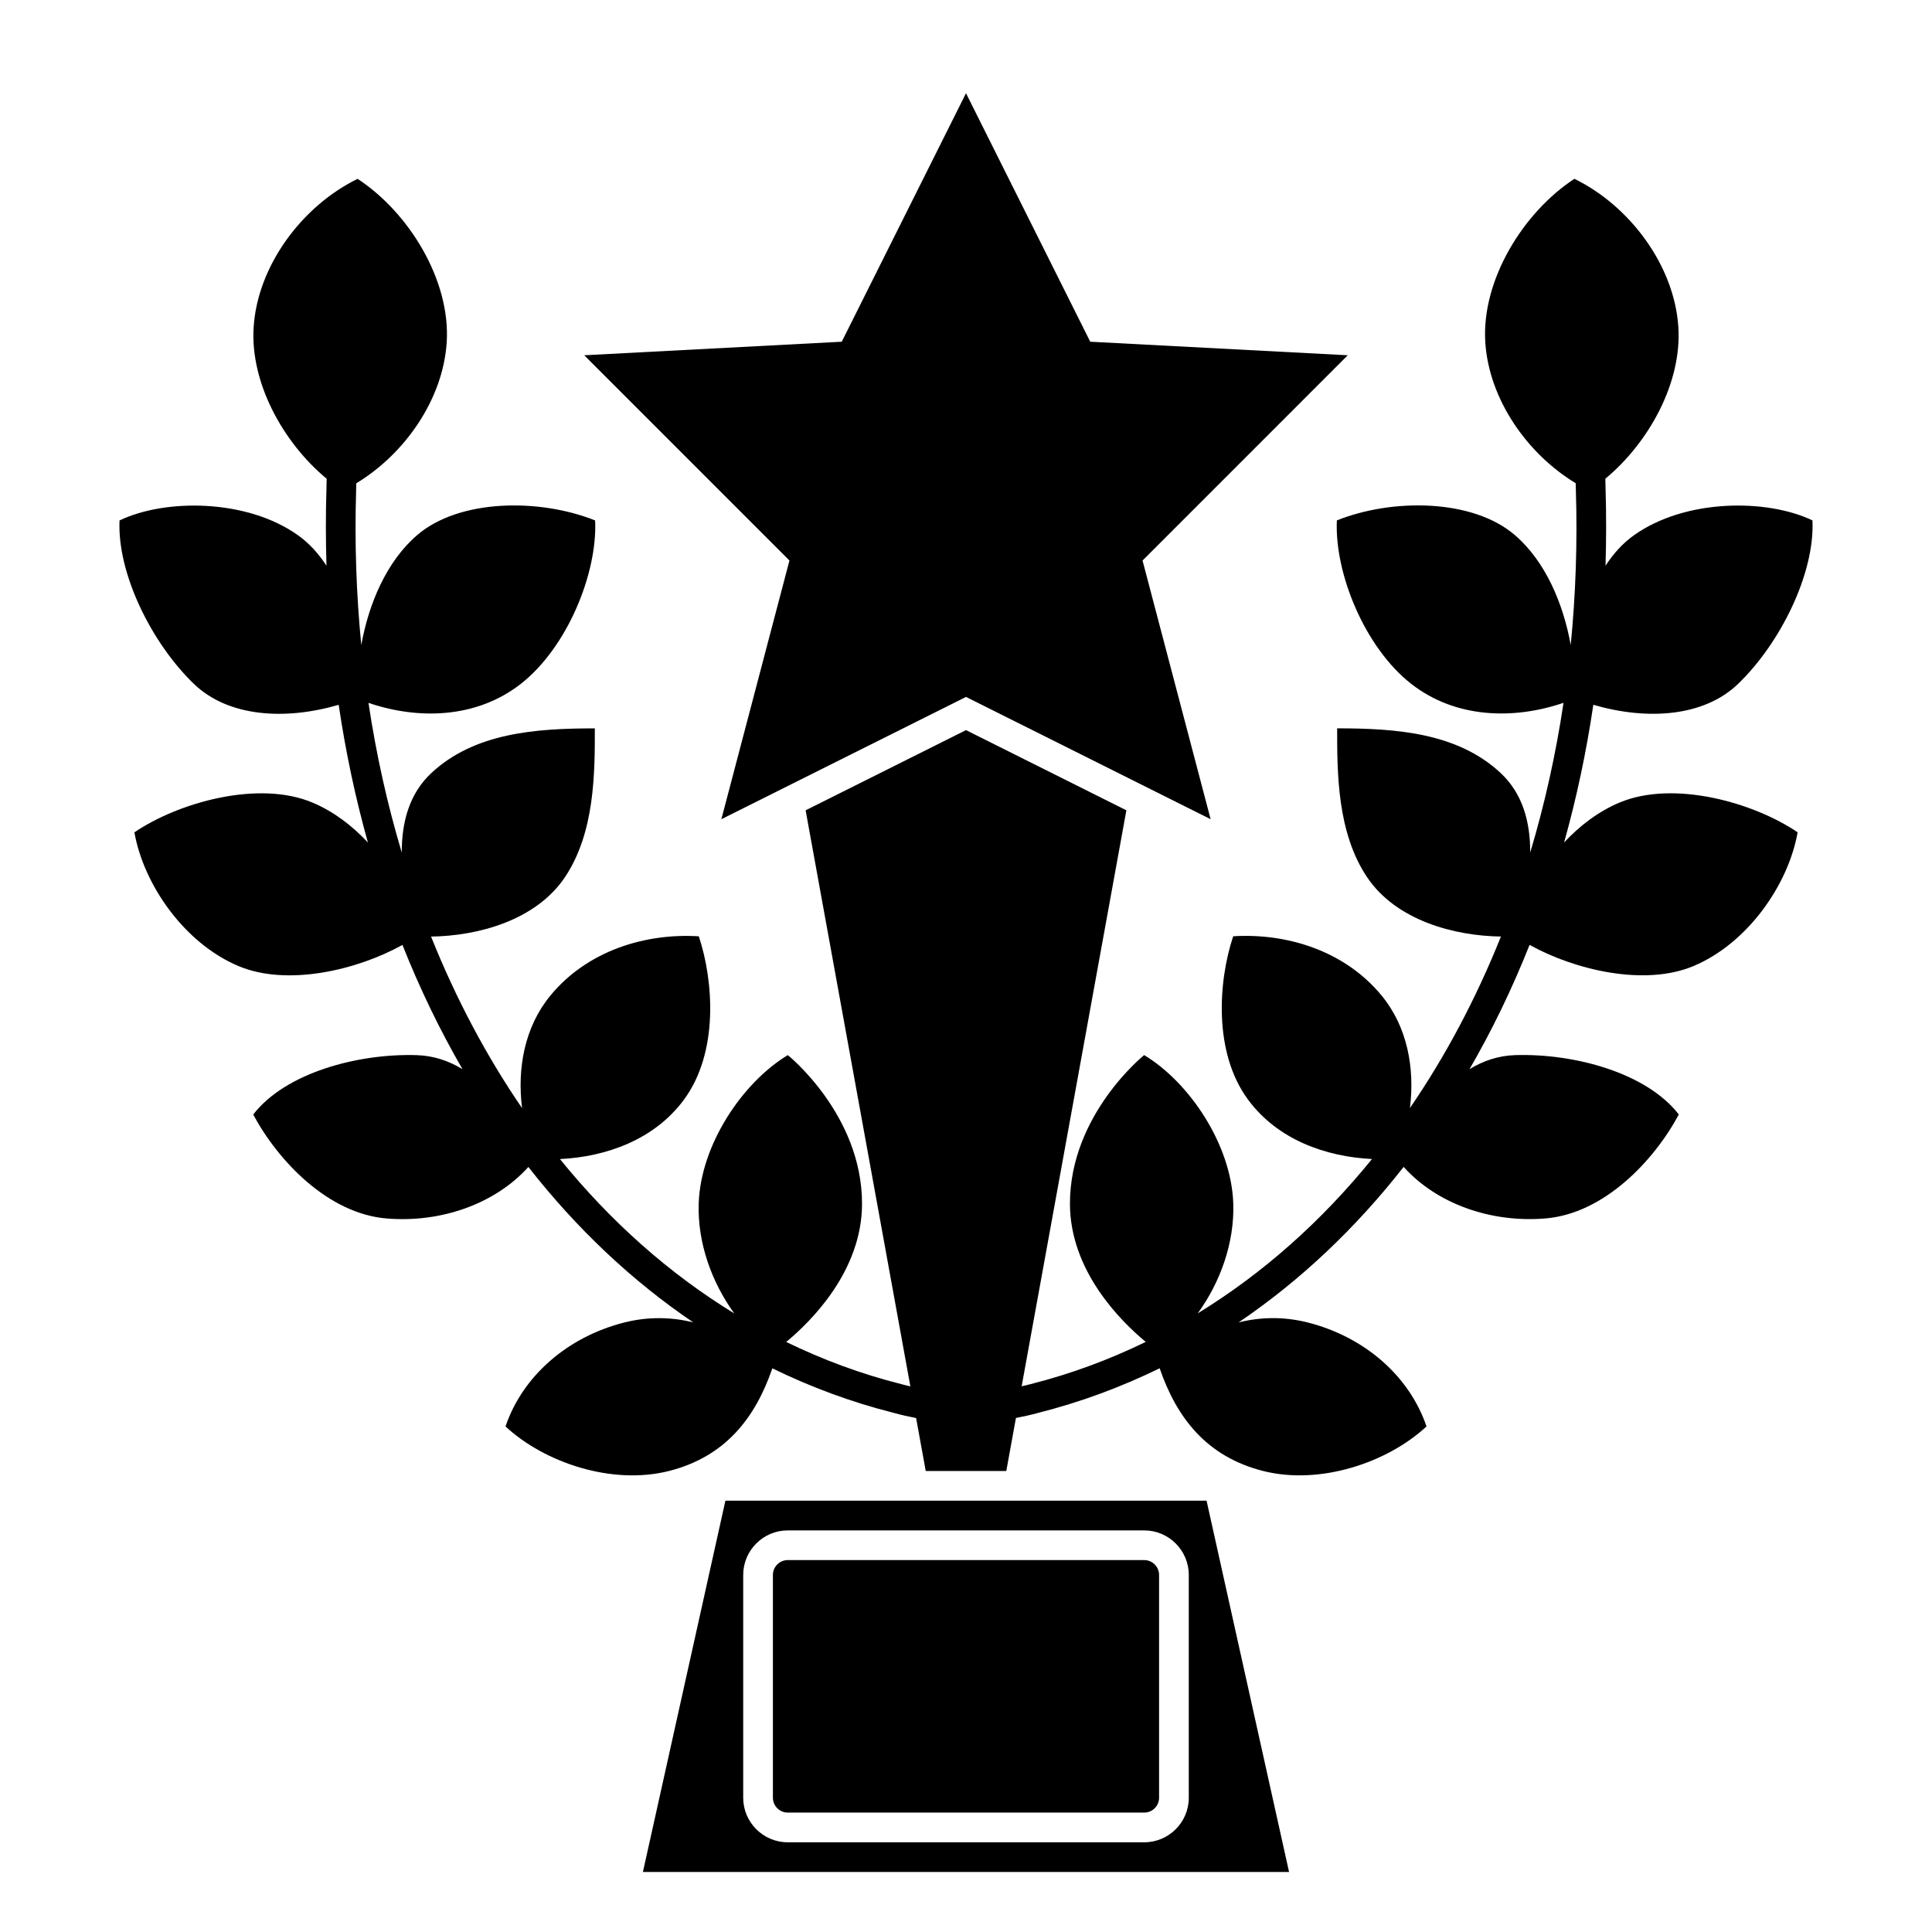
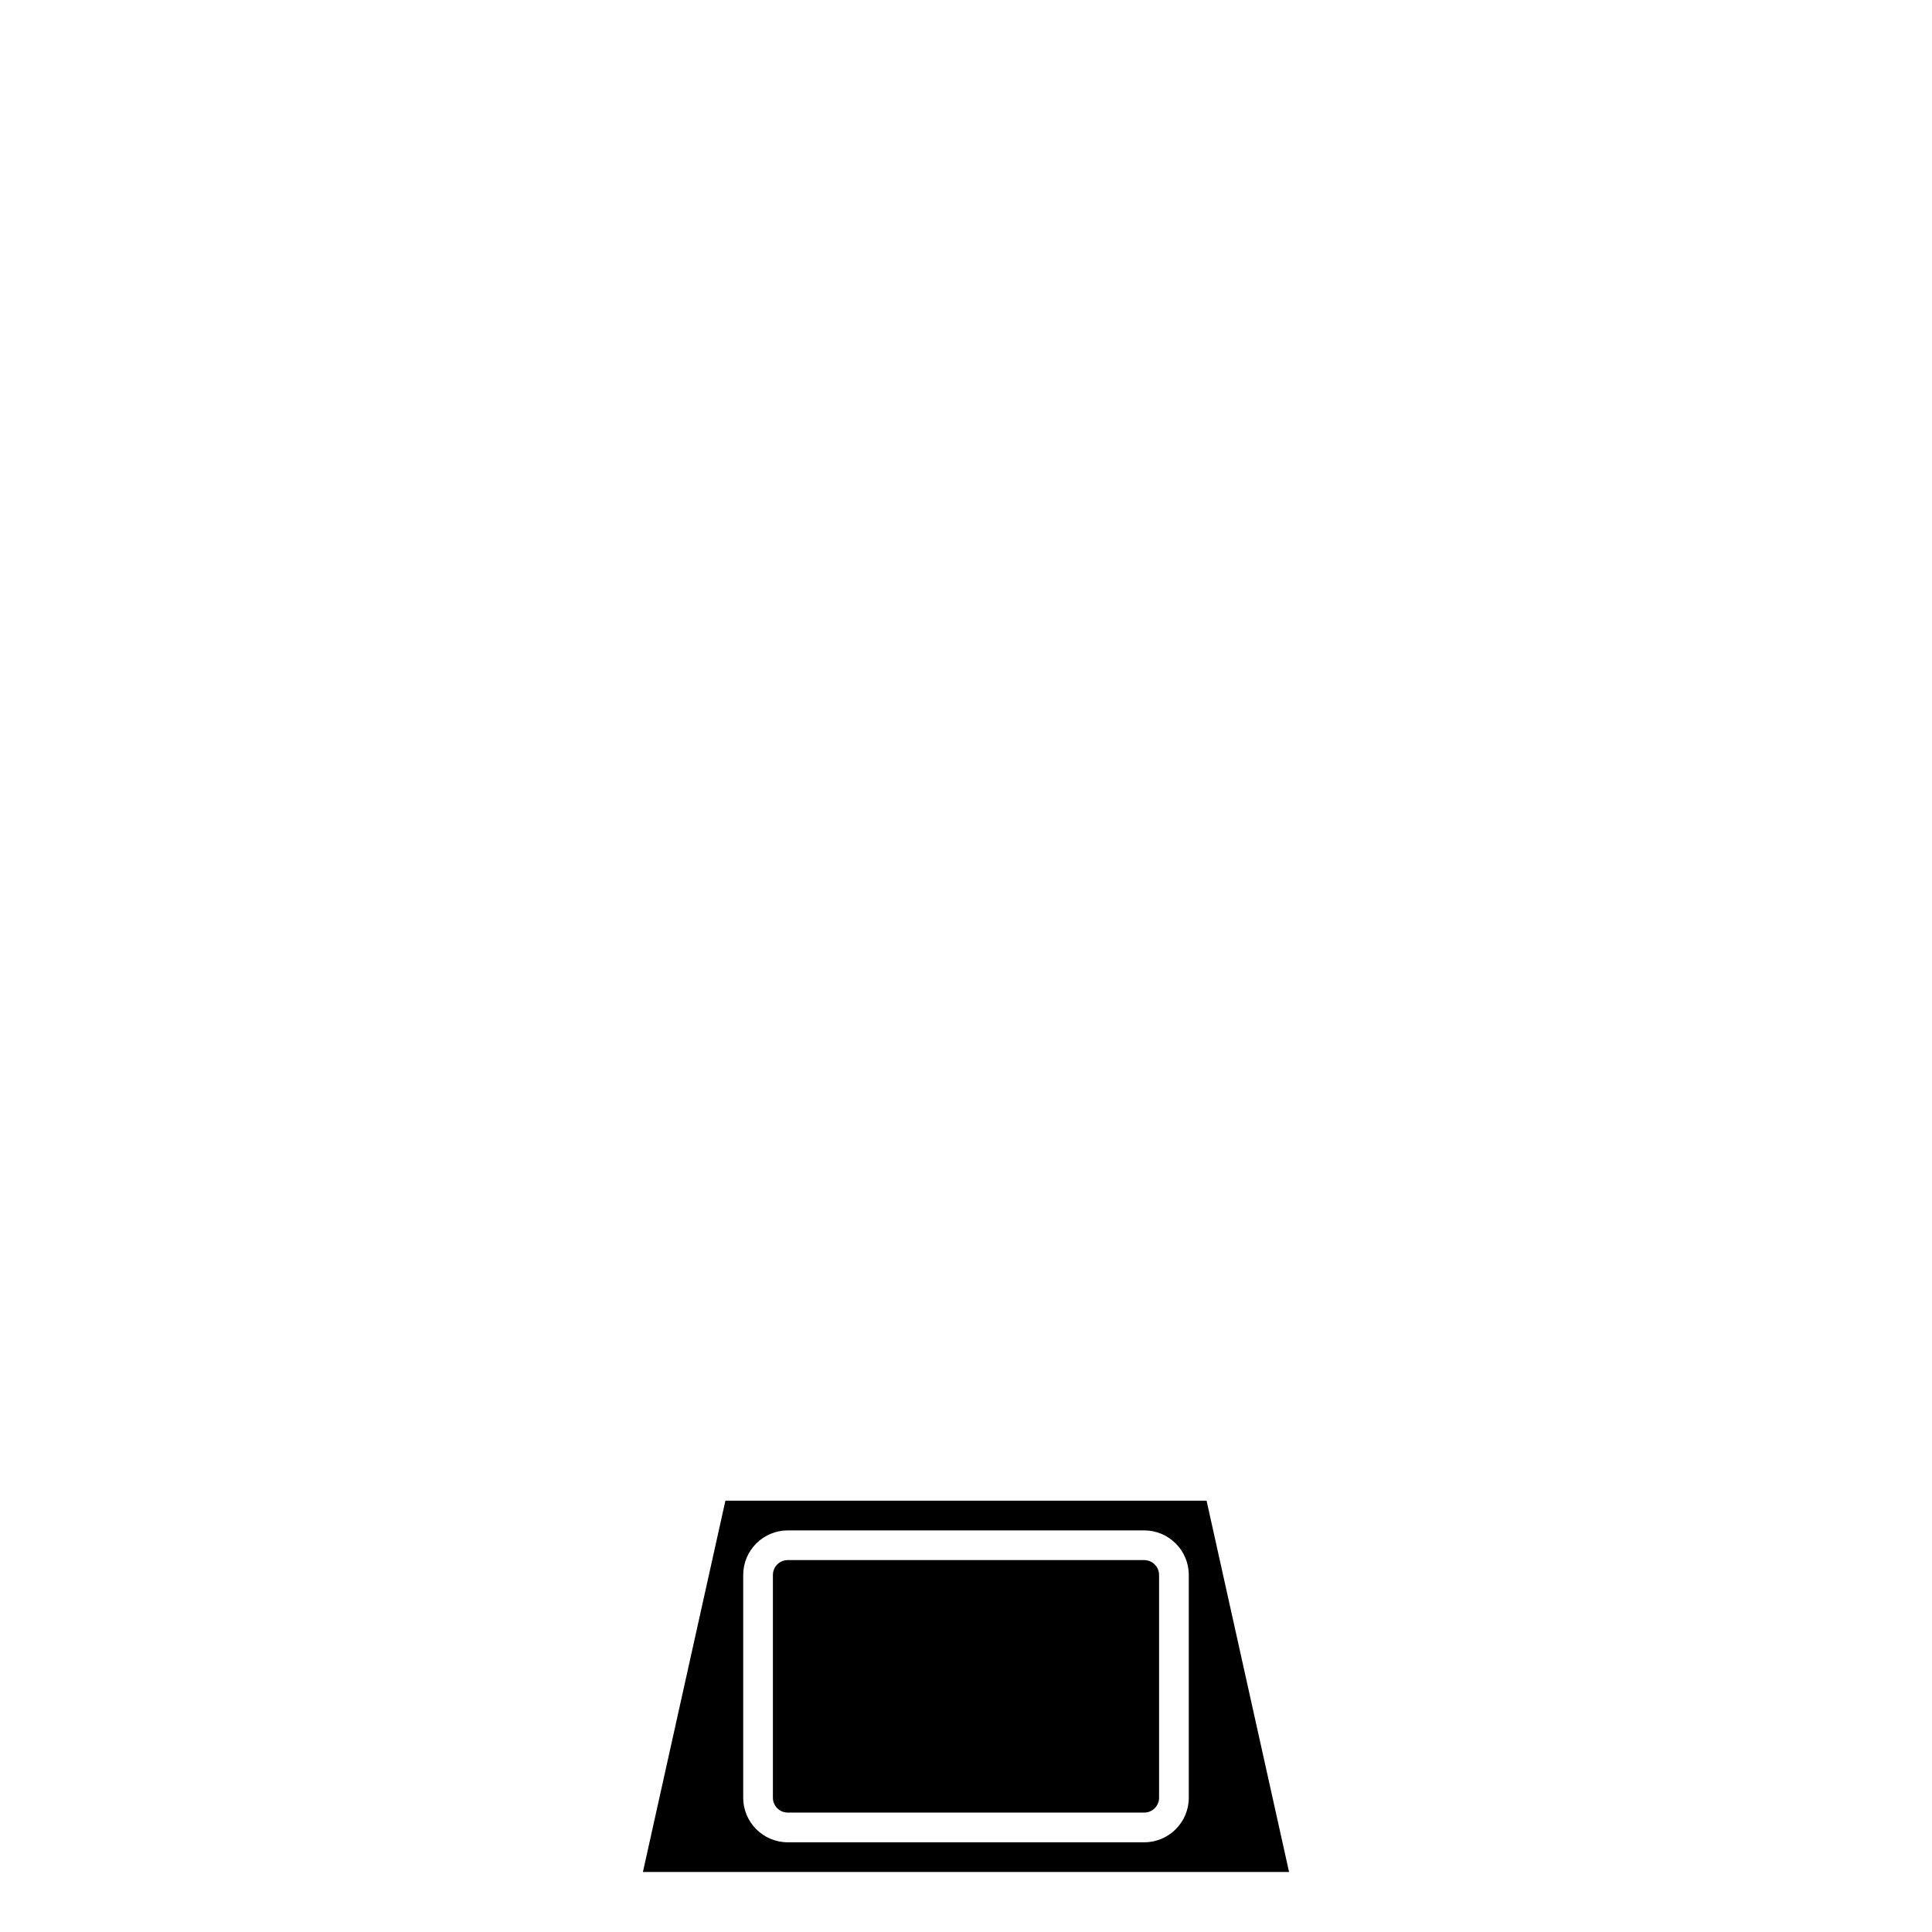
<svg xmlns="http://www.w3.org/2000/svg" fill="#000000" width="800px" height="800px" version="1.1" viewBox="144 144 512 512">
  <g>
-     <path d="m335.17 361.1 64.832-32.41 64.828 32.41-18.043-68.555 54.387-54.395-68.246-3.59-32.926-65.855-32.93 65.855-68.246 3.59 54.387 54.395z" />
    <path d="m447.23 557.44h-94.465c-2.172 0-3.938 1.766-3.938 3.938v59.039c0 2.168 1.762 3.938 3.938 3.938h94.465c2.172 0 3.938-1.766 3.938-3.938v-59.039c0-2.168-1.766-3.938-3.938-3.938z" />
    <path d="m336.24 541.7-21.863 98.398h171.24l-21.863-98.398zm122.8 78.719c0 6.512-5.297 11.809-11.809 11.809h-94.465c-6.512 0-11.809-5.297-11.809-11.809v-59.039c0-6.512 5.297-11.809 11.809-11.809h94.465c6.512 0 11.809 5.297 11.809 11.809z" />
-     <path d="m573.15 356.7c-5.512 2.328-10.461 6.074-14.645 10.559 3.289-11.746 5.887-23.926 7.742-36.484 14.25 4.16 29.281 3.227 38.391-5.566 11.215-10.82 20.328-29.27 19.68-43.297-12.012-5.769-33.652-5.785-47.309 3.938-3 2.133-5.477 4.91-7.527 8.066 0.195-6.672 0.223-13.406 0.012-20.215l-0.062-2.836c11.566-9.59 20.277-25.453 19.352-40.117-1.035-16.418-12.922-32.219-27.551-39.359-13.617 8.922-24.652 26.879-23.617 43.297 0.953 15.051 11.023 29.559 23.965 37.375l0.039 1.848c0.438 13.988-0.055 27.688-1.363 41.016-1.965-10.875-6.641-22.07-14.746-29.074-11.227-9.707-32.574-9.816-47.23-3.938-0.648 14.027 7.406 33.691 19.68 43.297 11.758 9.203 27.164 9.555 40.387 5.043-2.055 13.723-5.019 26.98-8.828 39.68 0.031-8.074-1.996-15.645-7.867-21.109-11.414-10.613-27.551-11.809-43.297-11.809 0 11.809 0 27.551 7.871 39.359 7.777 11.668 23.391 15.668 35.535 15.816-6.586 16.441-14.676 31.676-24.113 45.445 1.312-10.547-0.676-21.484-7.484-29.773-9.891-12.039-25.344-16.609-39.359-15.742-3.938 11.809-5.316 30.758 3.938 43.297 7.844 10.633 20.602 15.129 32.848 15.738-13.371 16.484-28.891 30.309-46.172 40.887 5.961-8.211 9.742-18.66 9.41-29.074-0.492-15.574-11.586-32.113-23.617-39.359 0 0-19.668 15.742-19.668 39.359 0 17.855 13.496 31.191 20.09 36.648-9.73 4.734-19.922 8.516-30.551 11.199-0.781 0.211-1.559 0.379-2.336 0.562l27.754-152.64-42.5-21.25-42.504 21.254 27.758 152.66c-0.809-0.191-1.613-0.371-2.422-0.598-10.605-2.672-20.77-6.445-30.477-11.172 6.582-5.453 20.09-18.797 20.09-36.656 0-23.617-19.668-39.359-19.668-39.359-12.027 7.246-23.125 23.785-23.617 39.359-0.332 10.422 3.465 20.887 9.434 29.102-17.293-10.578-32.828-24.41-46.203-40.914 12.25-0.605 25.008-5.106 32.859-15.738 9.254-12.539 7.871-31.488 3.938-43.297-14.016-0.867-29.469 3.703-39.359 15.742-6.812 8.293-8.801 19.23-7.481 29.789-9.434-13.77-17.531-29.012-24.117-45.461 12.145-0.145 27.758-4.148 35.535-15.816 7.871-11.809 7.871-27.551 7.871-39.359-15.742 0-31.883 1.195-43.297 11.809-5.871 5.461-7.898 13.027-7.867 21.102-3.805-12.695-6.769-25.953-8.824-39.672 13.227 4.512 28.625 4.156 40.383-5.043 12.273-9.605 20.328-29.27 19.68-43.297-14.656-5.879-36.008-5.769-47.23 3.938-8.102 7.008-12.777 18.191-14.742 29.066-1.309-13.344-1.797-27.047-1.363-41.043l0.039-1.812c12.941-7.816 23.016-22.328 23.965-37.379 1.035-16.418-9.996-34.375-23.617-43.297-14.629 7.141-26.516 22.941-27.551 39.359-0.926 14.66 7.785 30.527 19.352 40.117l-0.059 2.797c-0.211 6.824-0.184 13.57 0.012 20.258-2.051-3.156-4.531-5.93-7.531-8.07-13.656-9.723-35.293-9.707-47.309-3.938-0.648 14.027 8.465 32.477 19.68 43.297 9.113 8.793 24.148 9.727 38.395 5.566 1.855 12.555 4.453 24.742 7.742 36.488-4.184-4.488-9.137-8.238-14.648-10.562-14.359-6.062-35.621-0.027-47.23 7.871 2.438 13.832 13.195 29.363 27.551 35.426 12.934 5.461 31.449 1.098 43.484-5.594 4.594 11.57 9.91 22.574 15.906 32.93-3.578-2.172-7.586-3.582-12.16-3.719-15.617-0.465-34.754 4.676-43.297 15.742 6.648 12.371 19.887 26.297 35.426 27.551 14.5 1.172 28.707-3.922 37.496-13.656 12.707 16.242 27.375 30.137 43.691 41.184-5.762-1.418-11.906-1.578-18.262 0.027-15.109 3.82-26.988 14.25-31.488 27.551 10.285 9.566 28.191 15.629 43.297 11.809 14.973-3.789 22.898-14.07 27.418-27.207 10.223 4.992 20.945 8.969 32.121 11.789 1.984 0.559 3.977 1 5.977 1.387l2.551 14.027h21.348l2.555-14.051c1.957-0.375 3.914-0.801 5.863-1.34 11.215-2.828 21.973-6.82 32.223-11.828 4.519 13.137 12.445 23.426 27.422 27.219 15.105 3.82 33.012-2.242 43.297-11.809-4.5-13.305-16.379-23.73-31.488-27.551-6.371-1.613-12.531-1.445-18.305-0.02 16.332-11.051 31.012-24.949 43.73-41.203 8.789 9.746 23 14.84 37.504 13.664 15.535-1.254 28.777-15.18 35.426-27.551-8.543-11.066-27.68-16.207-43.297-15.742-4.578 0.133-8.586 1.547-12.168 3.723 5.996-10.355 11.316-21.359 15.914-32.934 12.035 6.691 30.551 11.051 43.484 5.594 14.359-6.062 25.117-21.594 27.551-35.426-11.609-7.894-32.871-13.93-47.23-7.867z" />
  </g>
</svg>